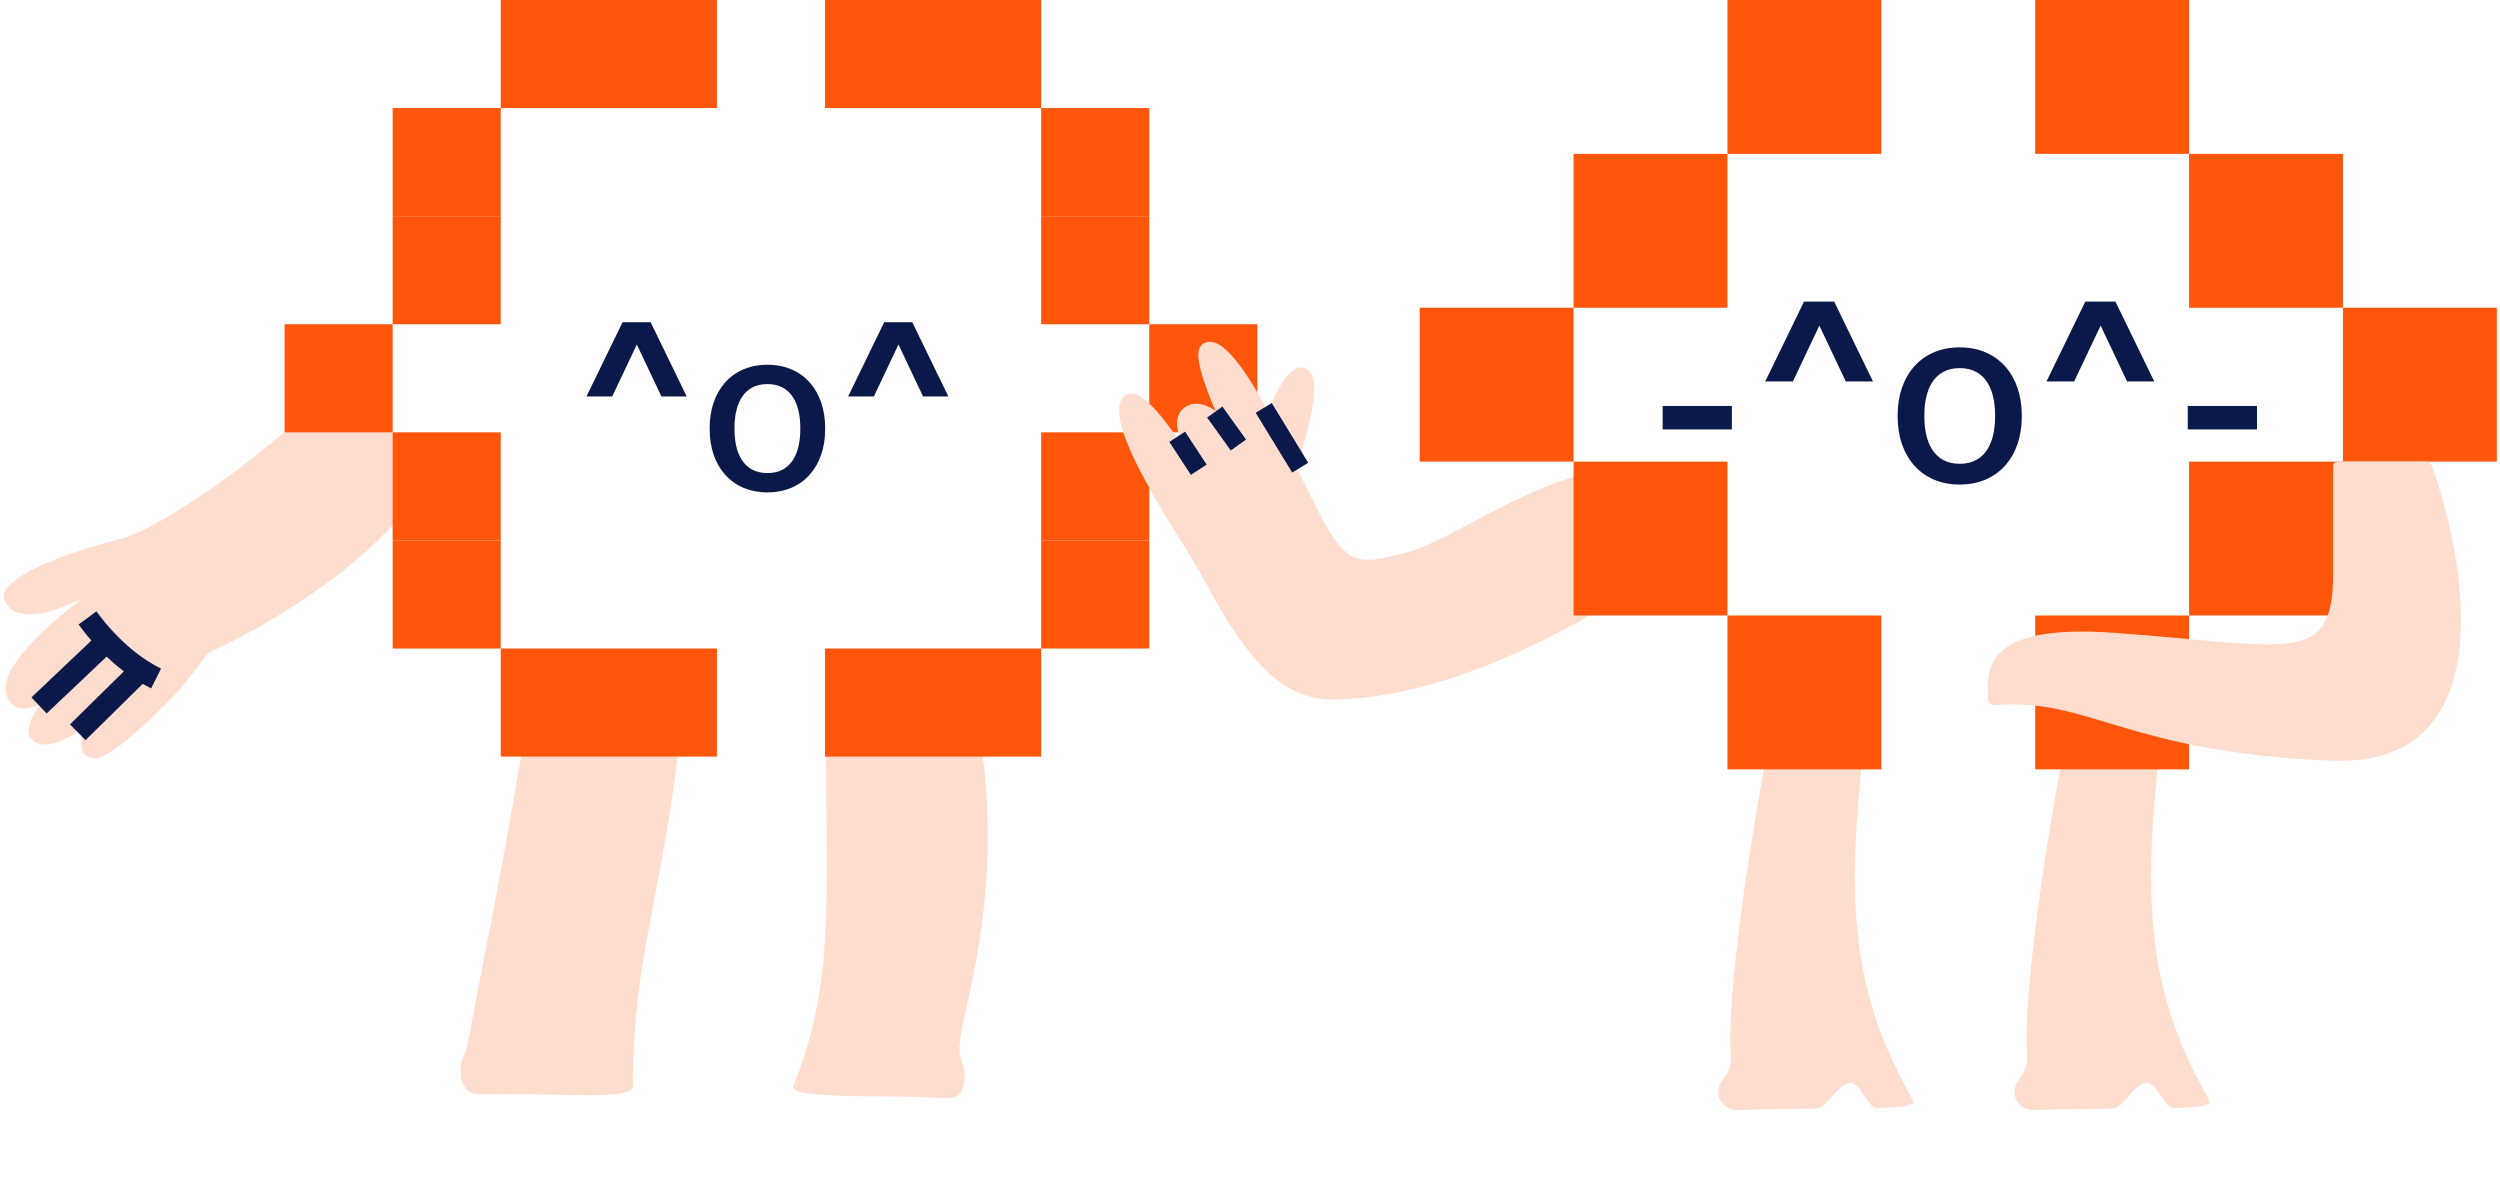
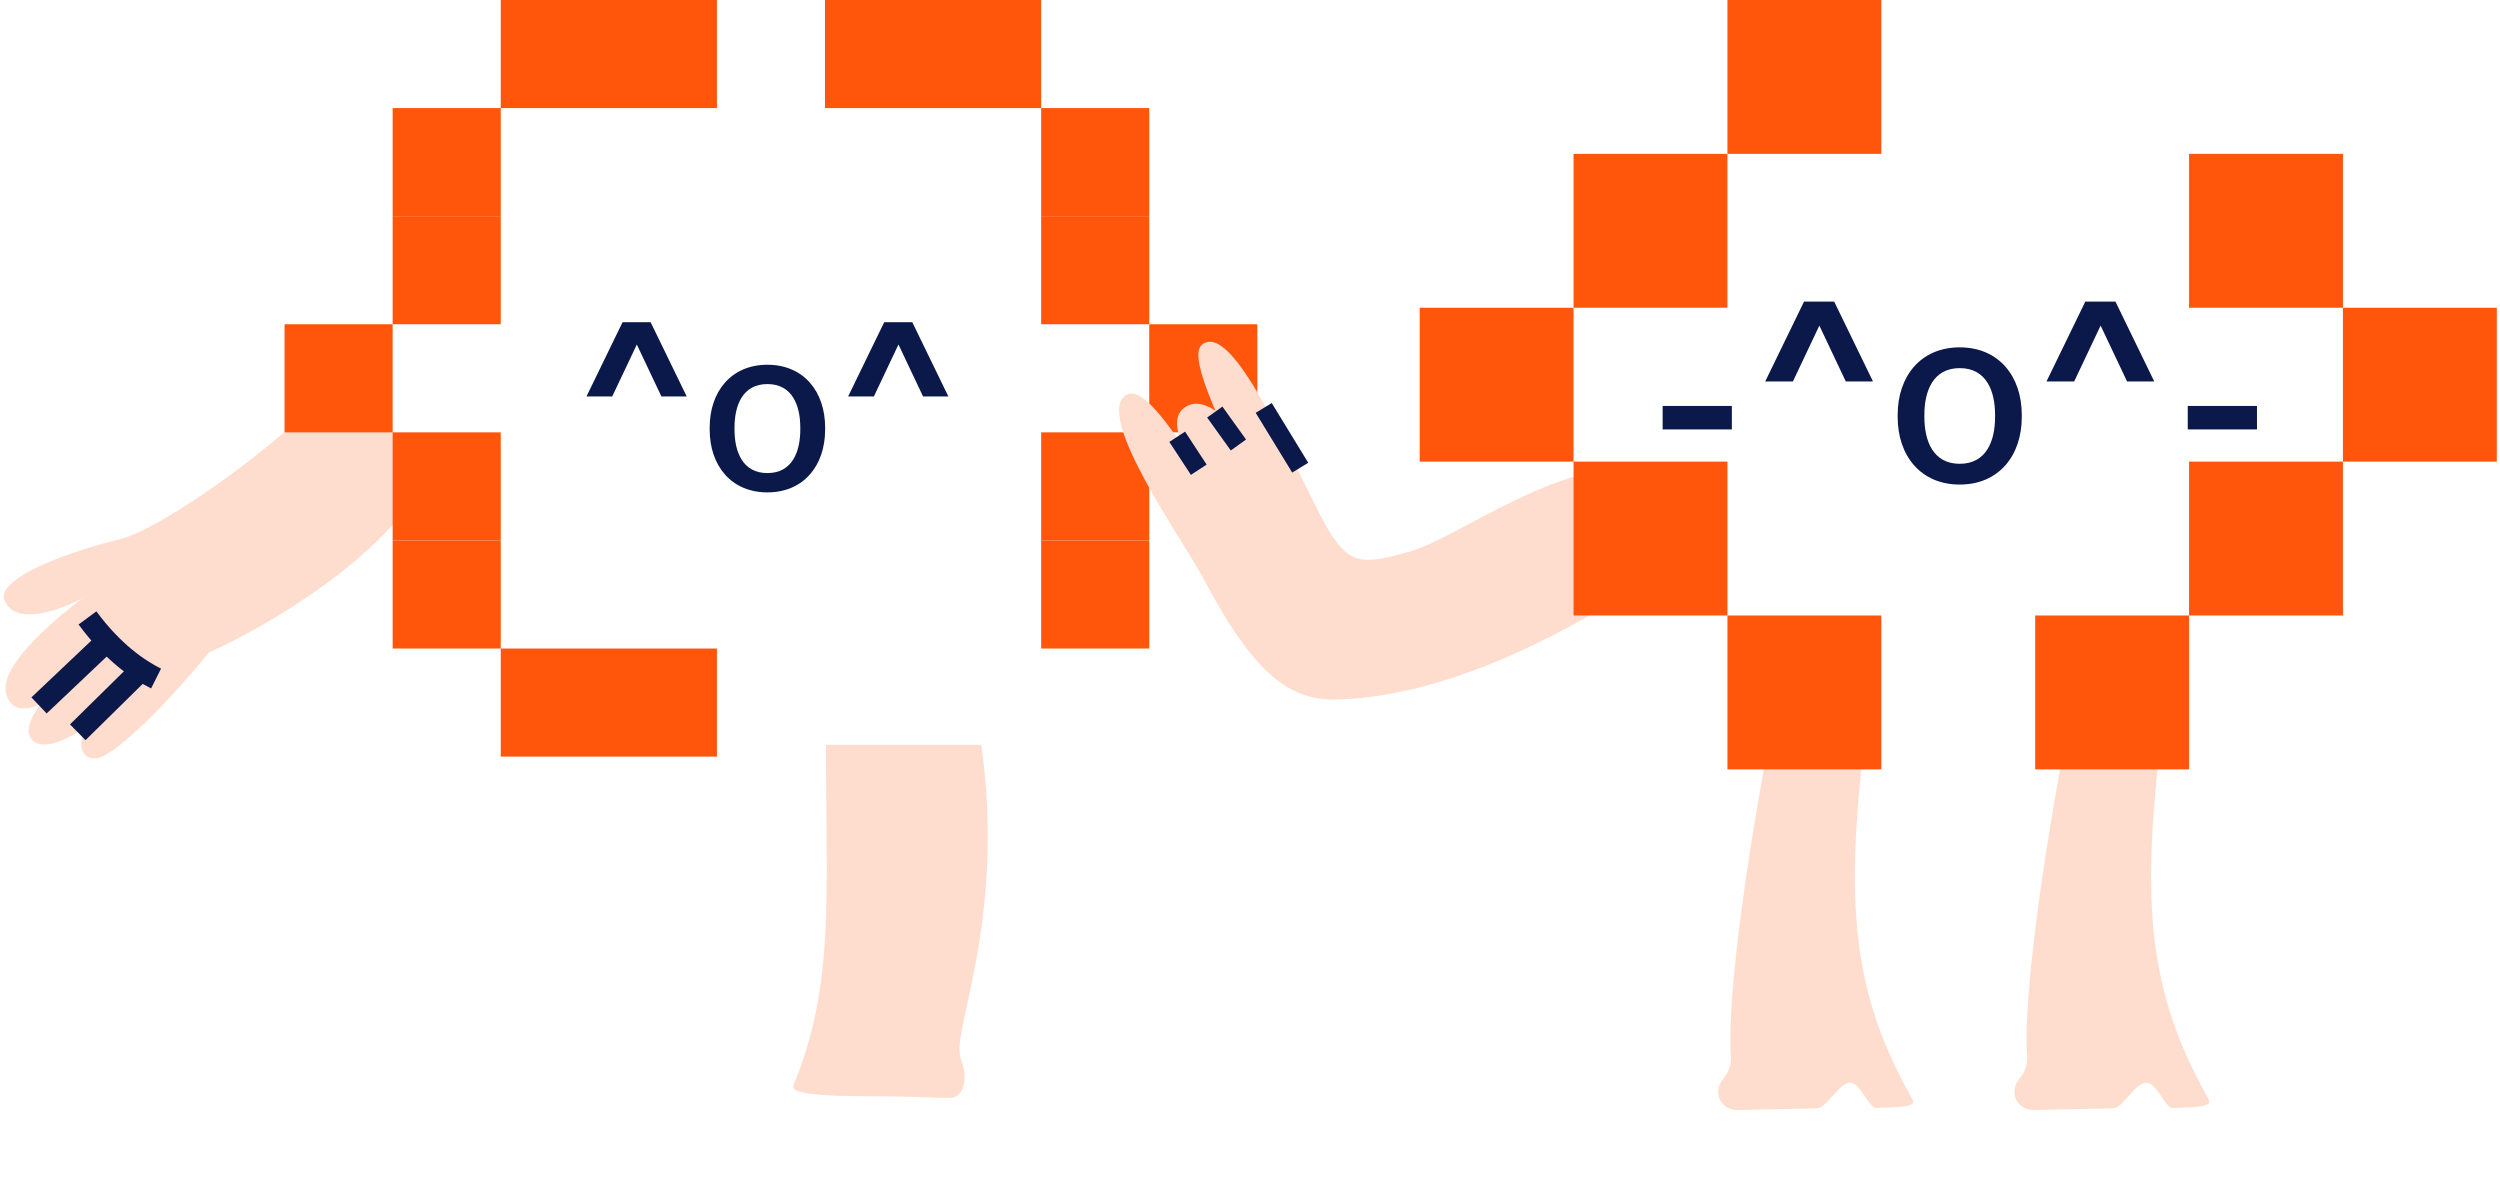
<svg xmlns="http://www.w3.org/2000/svg" width="532" height="254" viewBox="0 0 532 254" fill="none">
-   <path d="M25.495 114.749C34.05 112.683 59.362 95.081 71.911 80.968L91.748 99.517C83.963 117.56 56.961 133.268 44.433 138.867L39.478 145.223C34.318 151.284 23.695 161.324 20.38 161.384C15.907 161.466 17.504 156.365 17.875 154.867C15.422 156.702 9.85 159.846 7.187 157.747C4.523 155.648 7.367 151.28 9.122 149.358C8.144 150.271 2.759 152.746 1.335 147.71C-0.26 142.071 10.409 132.727 17.373 127.428C14.024 129.18 3.343 133.722 0.97 127.728C-0.907 122.988 14.802 117.331 25.495 114.749Z" fill="#FFDDCE" />
+   <path d="M25.495 114.749C34.05 112.683 59.362 95.081 71.911 80.968L91.748 99.517C83.963 117.56 56.961 133.268 44.433 138.867C34.318 151.284 23.695 161.324 20.38 161.384C15.907 161.466 17.504 156.365 17.875 154.867C15.422 156.702 9.85 159.846 7.187 157.747C4.523 155.648 7.367 151.28 9.122 149.358C8.144 150.271 2.759 152.746 1.335 147.71C-0.26 142.071 10.409 132.727 17.373 127.428C14.024 129.18 3.343 133.722 0.97 127.728C-0.907 122.988 14.802 117.331 25.495 114.749Z" fill="#FFDDCE" />
  <path d="M30.179 142.41L16.545 155.829" stroke="#0A194A" stroke-width="4.715" stroke-linejoin="round" />
  <path d="M22.907 136.277L8.303 150.115" stroke="#0A194A" stroke-width="4.715" stroke-linejoin="round" />
  <path d="M33.212 144.393C29.419 142.492 24.014 138.816 18.613 131.494" stroke="#0A194A" stroke-width="4.715" stroke-linejoin="round" />
-   <path d="M134.675 231.094C134.675 204.227 140.686 191.458 144.514 158.491L111.463 157.537C105.824 190.968 102.977 203.508 99.591 221.76C99.388 222.854 99.065 223.84 98.652 224.729C97.199 227.859 98.174 232.85 101.624 232.847C105.85 232.844 110.838 232.763 117.007 232.932C129.945 233.286 134.675 232.987 134.675 231.094Z" fill="#FFDDCE" />
  <path d="M168.845 230.948C177.708 209.499 175.765 190.44 175.765 158.514L208.829 158.514C213.503 192.094 204.665 214.614 204.183 222.629C204.106 223.913 204.303 225.05 204.694 226.061C205.939 229.279 205.28 233.755 201.831 233.653C197.607 233.528 192.623 233.304 186.452 233.295C173.51 233.275 168.122 232.697 168.845 230.948Z" fill="#FFDDCE" />
  <rect width="46.002" height="23.001" transform="matrix(-1 0 0 1 221.559 0)" fill="#FF560C" />
-   <rect width="46.002" height="23.001" transform="matrix(-1 0 0 1 221.559 138.006)" fill="#FF560C" />
  <rect width="23.001" height="23.001" transform="matrix(-1 0 0 1 244.562 23)" fill="#FF560C" />
  <rect width="23.001" height="23.001" transform="matrix(-1 0 0 1 244.562 46.002)" fill="#FF560C" />
  <rect width="23.001" height="23.001" transform="matrix(-1 0 0 1 244.562 92.004)" fill="#FF560C" />
  <rect width="23.001" height="23.001" transform="matrix(-1 0 0 1 244.562 115.006)" fill="#FF560C" />
  <rect width="23.001" height="23.001" transform="matrix(-1 0 0 1 267.562 69.004)" fill="#FF560C" />
  <rect x="106.559" width="46.002" height="23.001" fill="#FF560C" />
  <rect x="106.559" y="138.006" width="46.002" height="23.001" fill="#FF560C" />
  <rect x="83.555" y="23" width="23.001" height="23.001" fill="#FF560C" />
  <rect x="83.555" y="46.002" width="23.001" height="23.001" fill="#FF560C" />
  <rect x="83.555" y="92.004" width="23.001" height="23.001" fill="#FF560C" />
  <rect x="83.555" y="115.006" width="23.001" height="23.001" fill="#FF560C" />
  <rect x="60.555" y="69.004" width="23.001" height="23.001" fill="#FF560C" />
  <path d="M194.132 68.564H188.161L180.477 84.373H185.958L191.195 73.312L196.432 84.373H201.815L194.132 68.564Z" fill="#0A194A" />
  <path d="M163.304 81.73C168.589 81.73 170.302 86.281 170.302 90.98V91.42C170.302 96.118 168.589 100.67 163.304 100.67C158.018 100.67 156.305 96.118 156.305 91.42V90.98C156.305 86.281 158.018 81.73 163.304 81.73ZM163.304 77.619C155.571 77.619 151.019 83.345 151.019 90.98V91.42C151.019 99.055 155.571 104.781 163.304 104.781C171.036 104.781 175.588 99.055 175.588 91.42V90.98C175.588 83.345 171.036 77.619 163.304 77.619Z" fill="#0A194A" />
  <path d="M138.451 68.564H132.481L124.797 84.373H130.278L135.515 73.312L140.752 84.373H146.135L138.451 68.564Z" fill="#0A194A" />
  <path d="M284.066 148.858C319.691 148.231 358.823 117.398 358.823 117.398C360.305 113.164 354.091 104.427 354.091 104.427C341.568 90.496 311.324 114.335 299.919 117.398C290.712 119.87 287.606 120.576 283.117 113.463C277.505 104.571 264.432 71.207 256.954 72.777C254.323 73.33 253.885 76.285 258.658 87.427C258.658 87.427 255.447 84.971 252.768 86.313C250.088 87.655 249.848 90.308 251.583 94.679C247.431 88.74 242.415 81.908 239.417 84.176C233.112 88.948 251.864 115.115 256.023 122.993C266.145 142.166 273.687 149.04 284.066 148.858Z" fill="#FFDDCE" />
-   <path d="M278.411 78.762C282.194 81.555 276.13 98.276 275.914 99.82L269.8 87.612C271.097 84.477 274.629 75.968 278.411 78.762Z" fill="#FFDDCE" />
  <path d="M406.644 233.355C394.025 210.827 392.698 192.004 396.791 157.277L376.531 157.277C369.878 192.546 367.643 216.199 368.329 224.618C368.489 226.583 367.82 228.223 366.674 229.599C364.492 232.219 365.826 236.304 370.055 236.222C374.774 236.131 380.167 235.953 386.559 235.868C388.772 235.838 391.256 230.406 393.722 230.406C395.947 230.406 397.672 235.806 399.247 235.775C408.066 235.602 407.517 234.914 406.644 233.355Z" fill="#FFDDCE" />
  <path d="M469.683 233.355C457.064 210.827 455.737 192.004 459.83 157.277L439.57 157.277C432.917 192.546 430.682 216.199 431.368 224.618C431.528 226.583 430.859 228.223 429.713 229.599C427.531 232.219 428.865 236.304 433.094 236.222C437.813 236.131 443.206 235.953 449.598 235.868C451.811 235.838 454.295 230.406 456.761 230.406C458.987 230.406 460.711 235.806 462.287 235.775C471.105 235.602 470.556 234.914 469.683 233.355Z" fill="#FFDDCE" />
  <rect width="32.744" height="32.744" transform="matrix(-1 0 0 1 531.32 65.488)" fill="#FF560C" />
  <rect width="32.744" height="32.744" transform="matrix(-1 0 0 1 498.578 32.744)" fill="#FF560C" />
  <rect x="433.086" y="130.977" width="32.744" height="32.744" fill="#FF560C" />
-   <rect width="32.744" height="32.744" transform="matrix(-1 0 0 1 465.832 0)" fill="#FF560C" />
  <rect x="465.832" y="98.232" width="32.744" height="32.744" fill="#FF560C" />
  <rect x="302.109" y="65.488" width="32.744" height="32.744" fill="#FF560C" />
  <rect x="334.852" y="32.744" width="32.744" height="32.744" fill="#FF560C" />
  <rect width="32.744" height="32.744" transform="matrix(-1 0 0 1 400.344 130.977)" fill="#FF560C" />
  <rect x="367.598" width="32.744" height="32.744" fill="#FF560C" />
  <rect width="32.744" height="32.744" transform="matrix(-1 0 0 1 367.598 98.232)" fill="#FF560C" />
-   <path d="M496.479 161.879C532.008 163.177 525.325 120.777 517.369 98.832C517.236 98.465 516.89 98.232 516.499 98.232H497.413C496.897 98.232 496.479 98.646 496.479 99.162V122.177C496.479 142.028 487.065 137.321 449.818 134.661C422.438 132.705 422.782 142.119 423.018 148.581L423.02 148.644C423.051 149.481 423.795 150.126 424.63 150.056C444.541 148.382 452.792 160.283 496.479 161.879Z" fill="#FFDDCE" />
  <path d="M480.284 86.385H465.553V91.383H480.284V86.385Z" fill="#0A194A" />
  <path d="M450.169 64.184H443.75L435.49 81.177H441.383L447.012 69.287L452.641 81.177H458.428L450.169 64.184Z" fill="#0A194A" />
  <path d="M417.03 78.336C422.711 78.336 424.553 83.228 424.553 88.279V88.752C424.553 93.803 422.711 98.696 417.03 98.696C411.348 98.696 409.506 93.803 409.506 88.752V88.279C409.506 83.228 411.348 78.336 417.03 78.336ZM417.03 73.916C408.717 73.916 403.825 80.072 403.825 88.279V88.752C403.825 96.96 408.717 103.115 417.03 103.115C425.342 103.115 430.235 96.96 430.235 88.752V88.279C430.235 80.072 425.342 73.916 417.03 73.916Z" fill="#0A194A" />
  <path d="M390.315 64.184H383.896L375.636 81.177H381.529L387.158 69.287L392.787 81.177H398.574L390.315 64.184Z" fill="#0A194A" />
  <path d="M368.539 86.385H353.809V91.383H368.539V86.385Z" fill="#0A194A" />
  <path d="M258.502 87.683L263.534 94.698" stroke="#0A194A" stroke-width="4" stroke-linejoin="round" />
  <path d="M250.507 92.943L255.1 99.958" stroke="#0A194A" stroke-width="4" stroke-linejoin="round" />
  <path d="M268.92 86.805L276.685 99.519" stroke="#0A194A" stroke-width="4" stroke-linejoin="round" />
</svg>